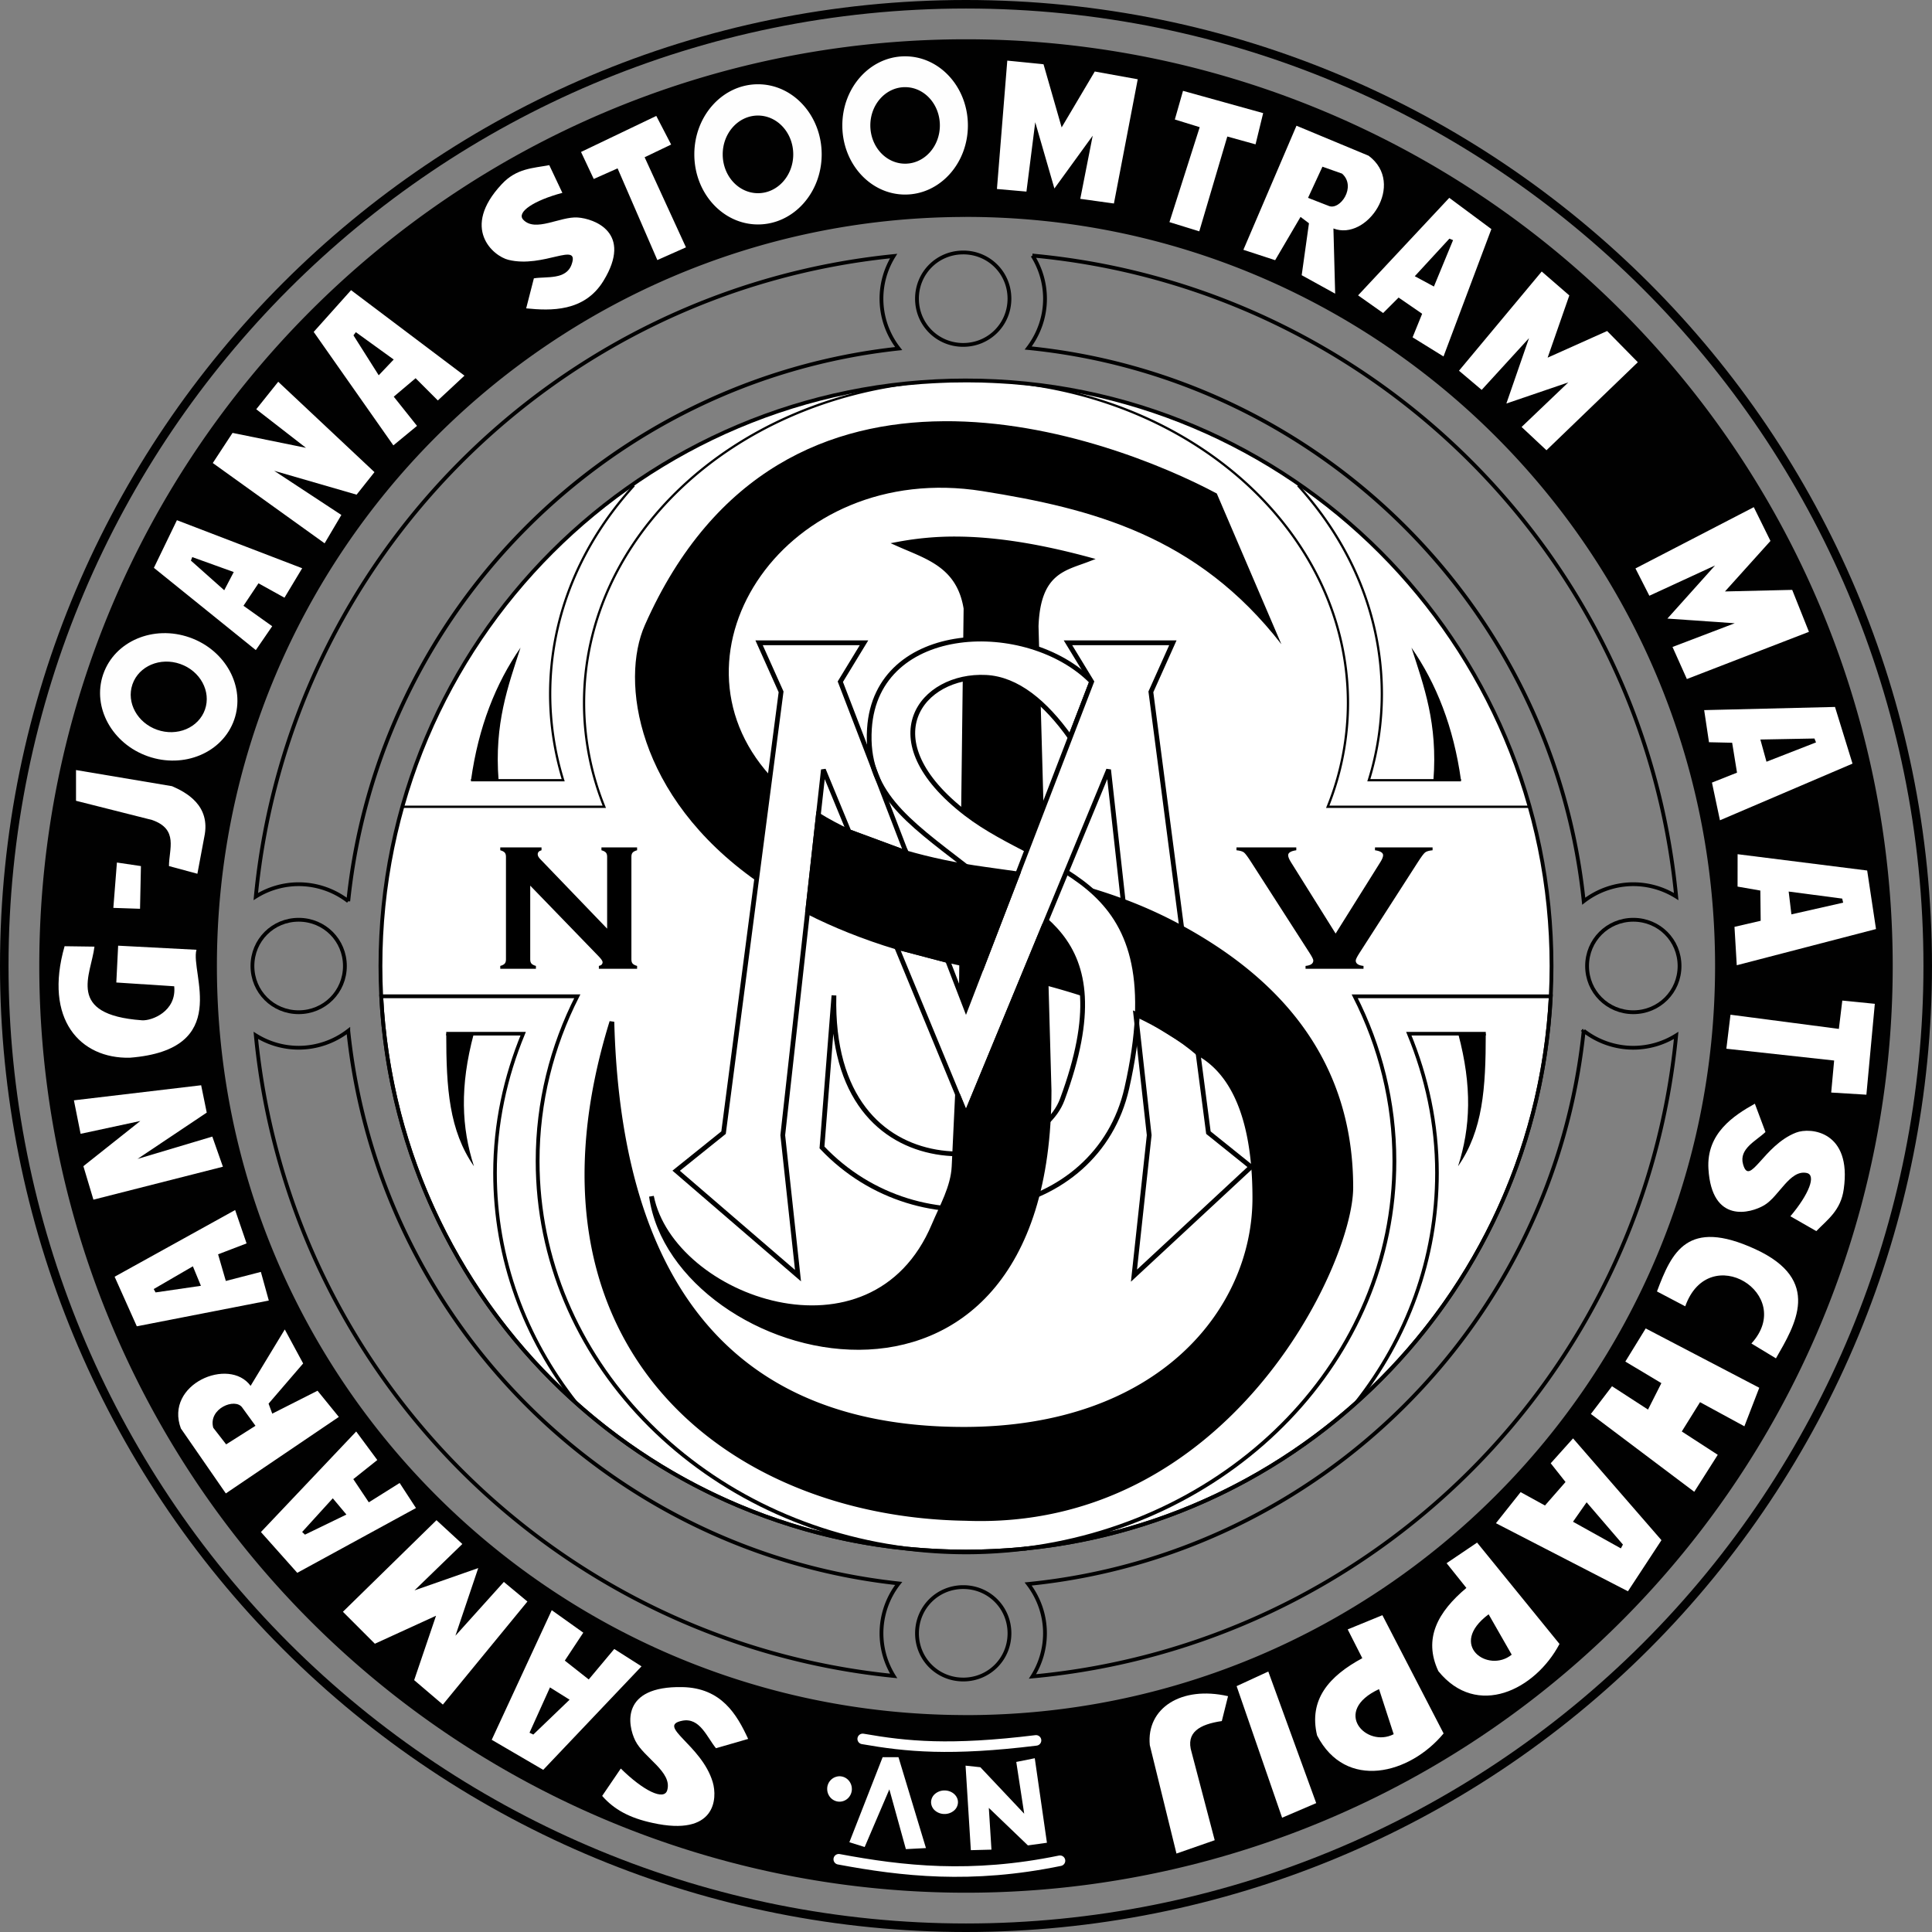
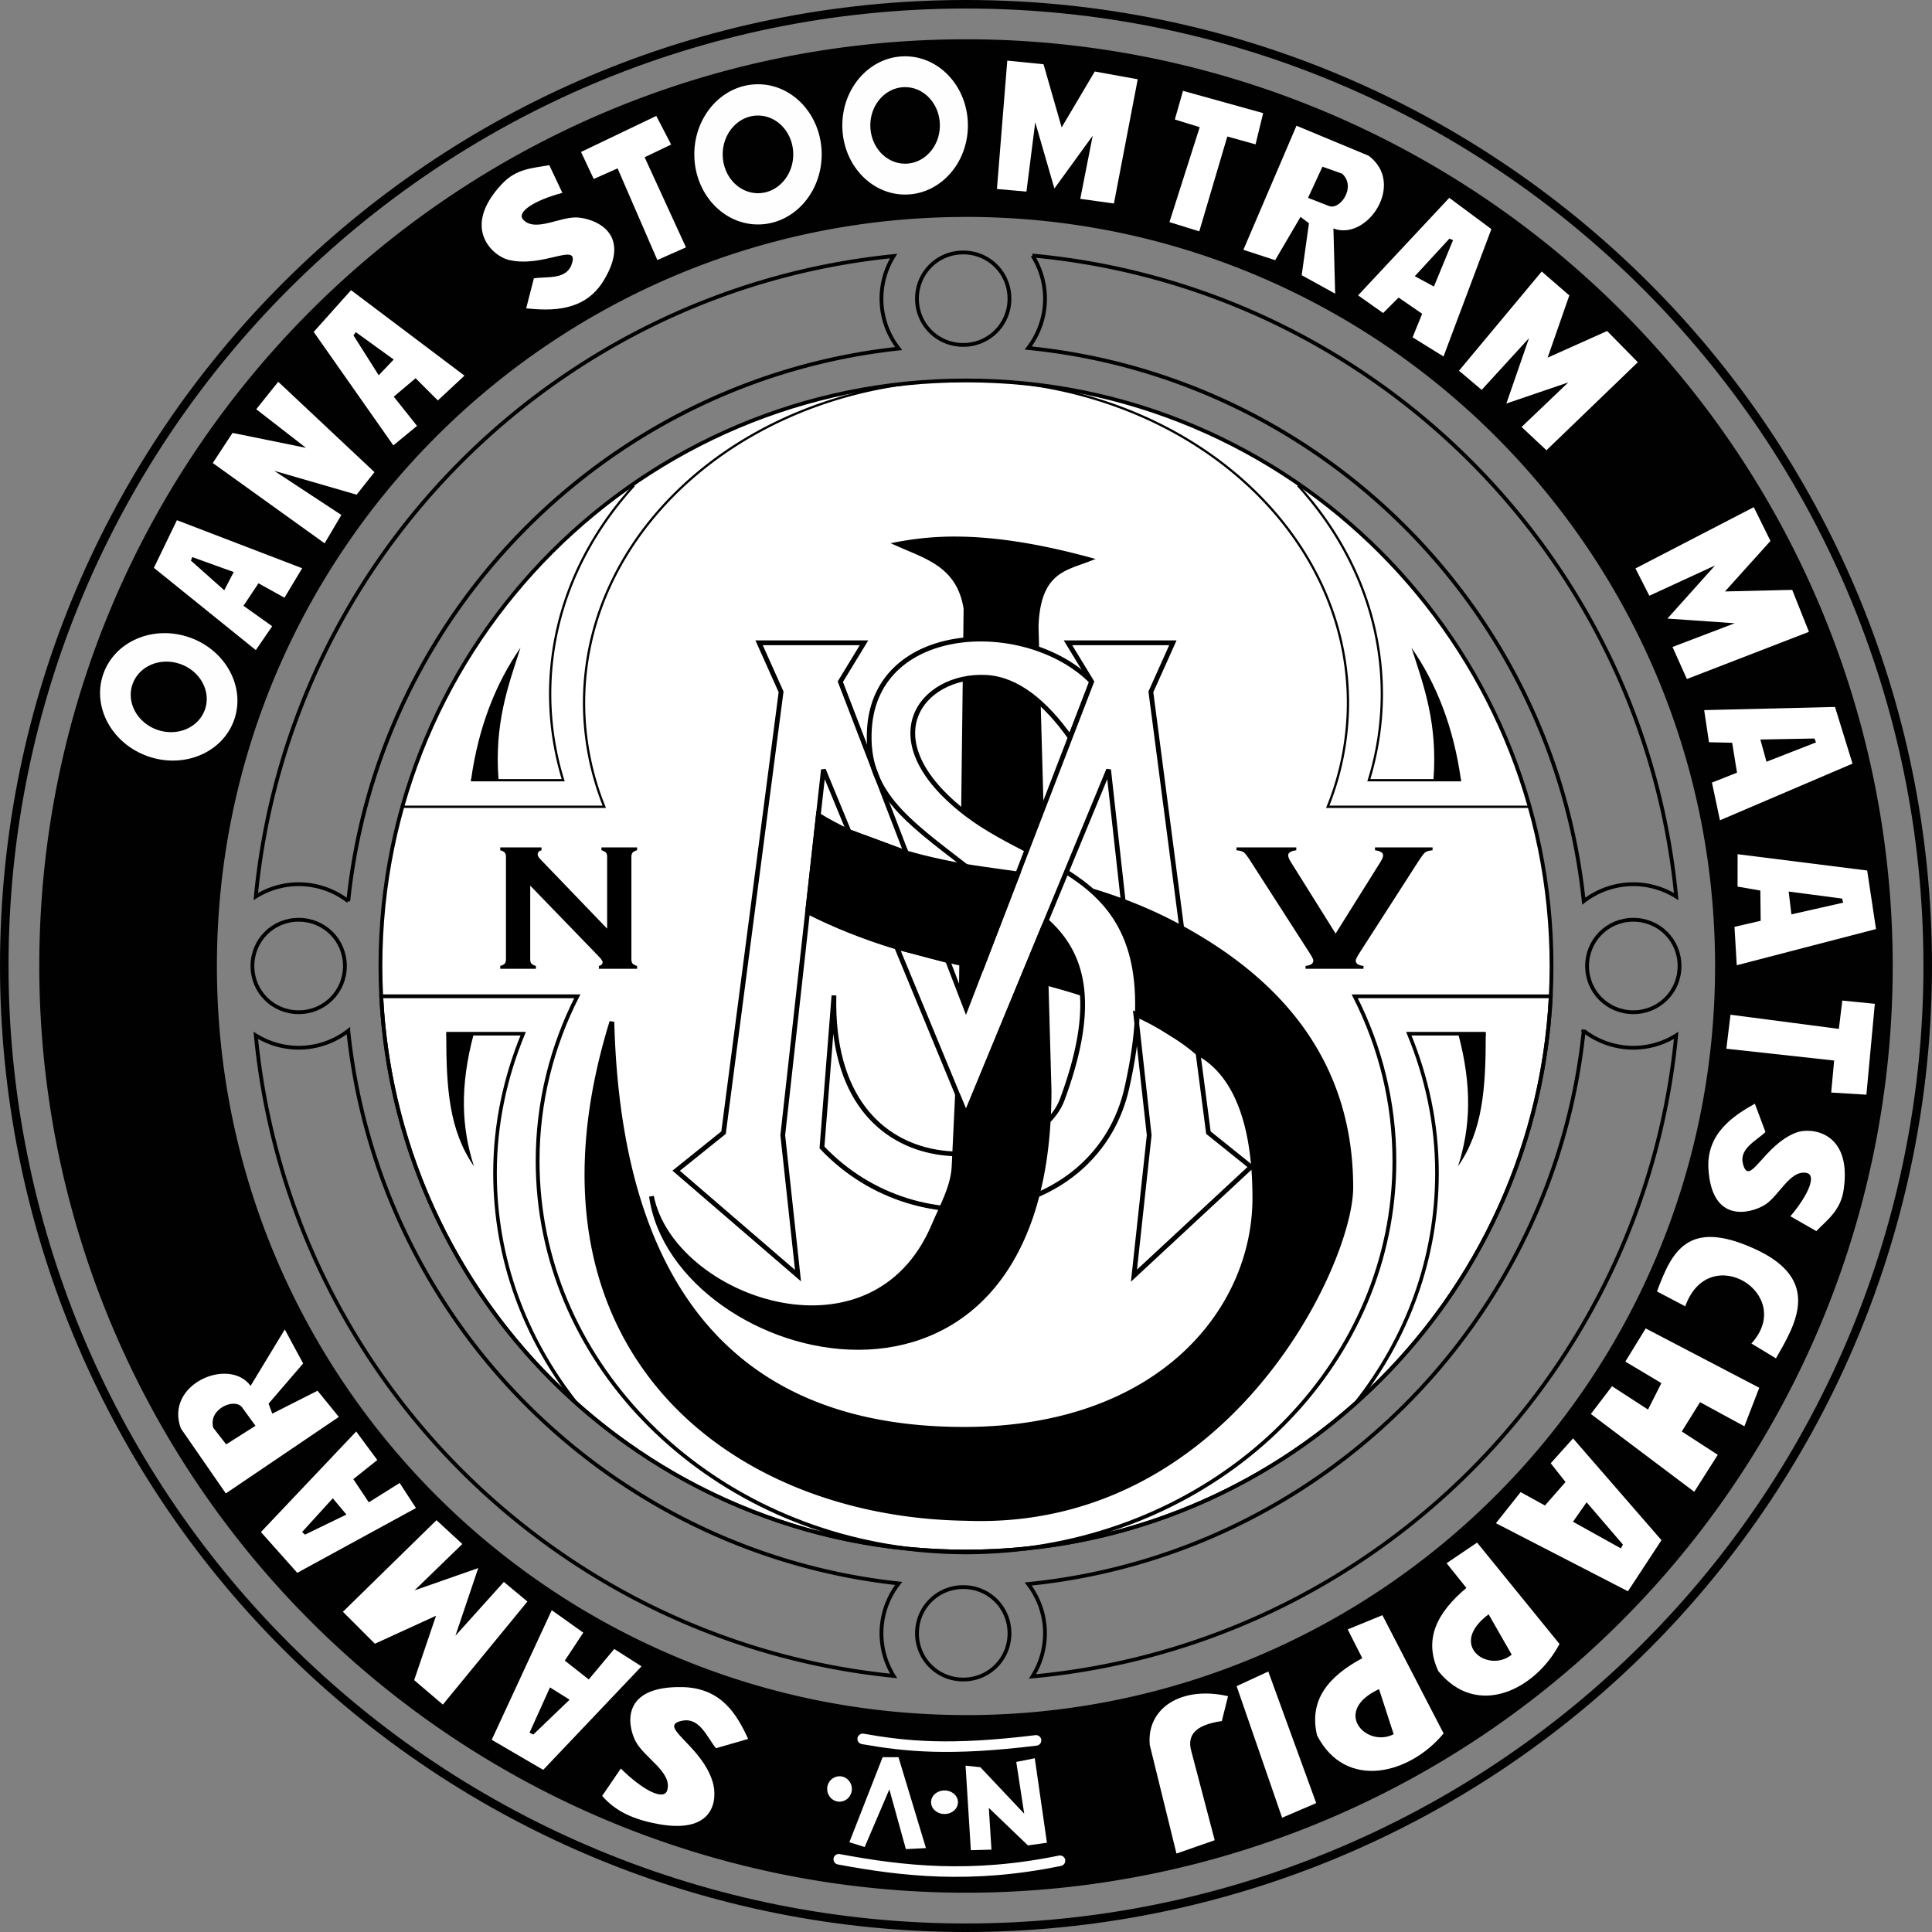
<svg xmlns="http://www.w3.org/2000/svg" xmlns:xlink="http://www.w3.org/1999/xlink" width="407.777" height="407.777" viewBox="0 0 107.891 107.891">
  <rect x="0" y="0" width="107.891" height="107.891" fill="#808080" stroke="none" />
  <style>.B{opacity:.996}.C{fill:none}.D{stroke:#000}.E{stroke-width:.265}.F{fill-rule:evenodd}.G{stroke-width:.212}.H{stroke-width:.127}.I{stroke-width:.201}</style>
  <g class="D">
    <use xlink:href="#B" class="C E" />
    <path d="M53.945 21.246c18.071 0 32.699 14.628 32.699 32.699S72.016 86.646 53.945 86.646s-32.699-14.63-32.699-32.701 14.628-32.699 32.699-32.699z" fill="#fff" class="B F G" />
    <g class="E">
      <path d="M53.378 30.096a17.04 17.04 0 0 0-3.202.29c1.601.714 3.378 1.182 3.769 3.591l-.263 21.647.263.683.871-2.264 2.017-5.242 1.319-3.429-.289-10.393c.104-3.055 1.579-3.233 2.896-3.741-3.228-.872-5.6-1.136-7.381-1.141zm10.048 26.546l-.701-6.309a24.94 24.94 0 0 1 3.267 1.491c-.357-.659.912 6.987.912 6.987m-.912-6.987l.912 6.987c2.733 1.494 3.171 5.414 3.171 8.091 0 6.255-5.295 12.917-16.249 12.917-15.488 0-19.361-11.558-19.655-22.756-5.559 17.987 6.42 27.521 19.75 27.73 14.578.579 21.514-14.209 21.514-18.478 0-7.789-4.947-12.026-9.442-14.491zm-2.566 4.818l-.701-6.309a29.72 29.72 0 0 0-3.423-1.04l-2.179 5.274c2.045.493 4.278 1.137 6.303 2.075z" />
      <use xlink:href="#B" fill="#fff" />
    </g>
    <g class="C">
      <g class="G">
        <path d="M50.596 86.476c-11.633-1.486-20.573-10.602-20.573-21.64 0-3.287.795-6.403 2.215-9.198H21.289c.823 16.167 13.364 29.219 29.307 30.838z" class="B" />
        <path d="M57.296 86.476c-1.102.112-2.219.17-3.351.17s-2.248-.058-3.349-.17a26.41 26.41 0 0 0 3.349.214c1.137 0 2.256-.074 3.351-.214z" class="B" />
      </g>
      <path d="M107.652 53.946c0 14.244-5.658 27.905-15.73 37.977s-23.733 15.73-37.977 15.73-27.905-5.658-37.977-15.73S.238 68.19.238 53.946C.238 24.284 24.283.238 53.945.238s53.707 24.045 53.707 53.707z" stroke-width=".476" class="B" />
    </g>
  </g>
  <path d="M53.867 2.194c-28.551.043-51.673 23.2-51.673 51.751a51.75 51.75 0 0 0 51.751 51.752 51.75 51.75 0 0 0 51.752-51.752A51.75 51.75 0 0 0 53.945 2.194a51.75 51.75 0 0 0-.078 0zm-.076 9.919h0c.01 0 .02.001.03.002l.124-.002c23.092 0 41.832 18.74 41.832 41.832s-18.74 41.834-41.832 41.834c-.041 0-.083-.002-.124-.002-.01 0-.02.002-.03.002-.017 0-.033-.003-.05-.003-22.998-.11-41.628-18.807-41.628-41.831s18.63-41.719 41.628-41.829c.017 0 .033-.003.05-.003z" class="B F" />
  <g class="C D">
    <g class="G">
      <path d="M53.791 88.63c1.438 0 2.582 1.144 2.582 2.582 0 1.427-1.127 2.563-2.55 2.58l-.085-.001c-1.412-.028-2.529-1.159-2.529-2.579 0-1.438 1.144-2.582 2.582-2.582zm34.65-31.068a4.53 4.53 0 0 0 2.769.949 4.52 4.52 0 0 0 2.394-.689c-1.83 18.976-16.948 34.045-35.946 35.798a4.52 4.52 0 0 0 .698-2.408c0-1.034-.352-1.988-.938-2.755 16.324-1.627 29.33-14.59 31.022-30.895zm-68.992 0c1.683 16.209 14.547 29.115 30.737 30.864a4.53 4.53 0 0 0-.961 2.786 4.52 4.52 0 0 0 .68 2.379c-18.845-1.895-33.8-16.903-35.619-35.77a4.52 4.52 0 0 0 2.394.689 4.53 4.53 0 0 0 2.769-.949z" class="B" />
      <use xlink:href="#C" class="B" />
      <use xlink:href="#C" x="-74.532" class="B" />
      <path d="M49.904 14.3a4.52 4.52 0 0 0-.68 2.379 4.53 4.53 0 0 0 .961 2.786c-16.19 1.748-29.054 14.653-30.737 30.862a4.53 4.53 0 0 0-2.769-.949 4.52 4.52 0 0 0-2.394.689C16.104 31.201 31.06 16.195 49.904 14.3zm7.755-.029c18.998 1.754 34.116 16.821 35.946 35.796a4.52 4.52 0 0 0-2.394-.689 4.53 4.53 0 0 0-2.769.949C86.749 34.022 73.744 21.061 57.42 19.434c.585-.768.938-1.722.938-2.755a4.52 4.52 0 0 0-.698-2.408zm-3.837-.172c1.423.017 2.55 1.153 2.55 2.58 0 1.438-1.144 2.582-2.582 2.582s-2.582-1.144-2.582-2.582c0-1.42 1.116-2.551 2.529-2.579l.085-.001z" class="B" />
    </g>
    <path d="M69.864 65.165l-2.381-1.913-.58-4.442c-1.004-.861-2.195-1.574-3.477-2.168l.75 6.752-.85 7.843z" class="E" />
  </g>
  <path d="M59.64 35.896l1.323 2.173L56.833 48.8l-2.017 5.242-.871 2.264-1.029-2.673-.067-.014-2.775-.729 3.871 9.369 3.178-7.693 2.179-5.274 2.607-6.31.816 7.35a24.94 24.94 0 0 1 3.267 1.491L64.27 38.636l1.228-2.74H59.64z" fill="#fff" class="D E" />
  <path d="M45.982 42.983l1.43 3.462 3.193 1.182-3.678-9.558 1.323-2.173h-5.859l1.228 2.74-3.213 24.616-2.646 2.126 6.804 5.859-.851-7.843z" class="C D E" />
-   <path d="M52.7 23.523c-6.291.041-12.823 2.653-16.689 11.387-1.376 3.109-.473 9.562 6.23 14.287l.767-5.877c-6.205-6.857.882-17.636 11.846-15.895 6.14.975 12.014 2.504 16.704 8.553l-3.608-8.419c-2.907-1.549-8.958-4.079-15.25-4.037z" />
  <g class="C D H">
    <path d="M33.746 45.054a15.53 15.53 0 0 1-1.13-5.796c0-9.29 8.285-16.927 18.952-17.926-13.933.999-25.437 10.71-29.1 23.722z" class="B" />
-     <path d="M53.945 21.218l-2.377.114 2.377-.087 2.378.087-2.378-.114z" class="B" />
+     <path d="M53.945 21.218l-2.377.114 2.377-.087 2.378.087-2.378-.114" class="B" />
  </g>
  <path d="M29.61 49.458v4.121q0 .154.07.233.07.079.248.129v.159h-1.991v-.159q.179-.049.248-.129.07-.079.07-.233V47.84q0-.149-.07-.229-.07-.079-.248-.129v-.159h2.304v.159q-.213.055-.213.228 0 .119.139.263l3.738 3.887v-4.02q0-.149-.07-.229-.07-.079-.248-.129v-.159h1.991v.159q-.179.049-.248.129-.07.079-.07.229v5.739q0 .154.07.233.07.079.248.129v.159h-2.135v-.159q.208-.043.208-.213 0-.099-.243-.347zm44.977 2.676l2.493-3.982q.159-.253.159-.392 0-.213-.454-.278v-.159h3.216v.159q-.303.029-.42.124-.117.094-.406.546l-3.258 5.069q-.207.323-.207.422 0 .253.434.298v.159h-3.237v-.159q.434-.043.434-.303 0-.094-.207-.417l-3.258-5.069q-.289-.452-.406-.546-.117-.094-.42-.124v-.159h3.34v.159q-.454.064-.454.278 0 .139.159.392z" />
  <g fill="#fff">
    <path d="M30.674 9.222l.731 1.548c-1.583.42-2.579 1.078-2.186 1.498.675.721 2.064-.192 3.046-.122.912.065 3.092.834 1.433 3.541-1.065 1.738-2.943 1.671-4.314 1.533l.43-1.677c.723-.113 1.801.093 2.107-.774.468-1.324-1.57.222-3.526-.258-.865-.212-2.669-1.767-.387-4.214.831-.905 1.758-.901 2.666-1.075zm1.773-.736l.71 1.509 1.332-.592 2.22 5.12 1.598-.71-2.308-5.031 1.48-.71-.829-1.598z" />
    <g class="F">
      <path d="M42.291 4.706c-1.949.023-3.517 1.769-3.517 3.914 0 2.162 1.592 3.914 3.556 3.914s3.556-1.753 3.556-3.914-1.592-3.915-3.556-3.914a3.23 3.23 0 0 0-.039 0zm.013 1.747h.025c1.087 0 1.969.971 1.969 2.168s-.882 2.168-1.969 2.168c-.522 0-1.023-.228-1.393-.635s-.577-.958-.577-1.533c0-1.187.866-2.153 1.944-2.168zm8.203-3.308c-1.922.023-3.468 1.744-3.468 3.86 0 2.132 1.57 3.86 3.506 3.86s3.506-1.728 3.506-3.86-1.57-3.86-3.506-3.86h-.038zm.013 1.722h.025c1.072 0 1.941.957 1.941 2.137s-.869 2.137-1.941 2.137c-.515 0-1.009-.225-1.373-.626s-.569-.945-.569-1.511c0-1.17.854-2.123 1.917-2.137z" class="B" />
    </g>
    <path d="M56.251 3.385l-.578 7.169 1.648.145.491-3.873 1.07 3.7 2.139-2.948-.694 3.526 1.879.26 1.33-6.937-2.399-.434-1.85 3.122-1.012-3.526zm9.813 1.688l-.456 1.6 1.389.429-1.69 5.302 1.666.514 1.565-5.294 1.577.437.425-1.744zm6.337 1.948l-2.965 6.929 1.773.58 1.418-2.417.471.355-.406 2.9 1.869 1.031-.097-3.641c1.868.725 4.063-2.494 1.966-4.061zm1.45 2.288l1.096.387c.817.73-.108 2.066-.741 1.805l-1.16-.452zm12.245 5.853l-4.62 5.54 1.267 1.071 2.643-2.89-1.264 3.651 3.458-1.179-2.608 2.489 1.389 1.3 5.102-4.916-1.715-1.743-3.322 1.488 1.211-3.475zm-52.468 85.129l1.04-1.529c1.258 1.243 2.417 1.809 2.592 1.214.301-1.023-1.309-1.816-1.782-2.768-.439-.884-.812-3.054 2.616-2.993 2.201.039 3.063 1.543 3.686 2.894l-1.797.519c-.501-.611-.9-1.727-1.875-1.537-1.489.29 1.067 1.339 1.692 3.424.276.921.17 3.066-3.359 2.284-1.298-.278-2.153-.756-2.813-1.506zm47.306-89.243l-5.093 5.446 1.398.987.864-.864 1.316.905-.534 1.316 1.727 1.069 2.673-7.114zm.005 2.28l.206.082-1.069 2.591-1.069-.576zM30.336 98.836l5.489-5.78-1.523-.97-1.425 1.702-1.336-1.053 1.032-1.56-1.761-1.256-3.352 7.238zm-.553-1.972l-.213-.102 1.143-2.53 1.096.686zm-5.052-1.673l4.722-5.755-1.316-1.095-2.704 3.004 1.274-3.777-3.559 1.245 2.671-2.589-1.444-1.33-5.225 5.114 1.784 1.785 3.416-1.563-1.221 3.596zM16.6 87.833l6.629-3.618-.911-1.399-1.722 1.08-.866-1.295 1.34-1.067-1.179-1.593-5.32 5.615zm.43-2.132l-.157-.149 1.711-1.881.761.908zm-4.419-2.302l6.311-4.272-1.19-1.463-2.528 1.28-.206-.559 1.931-2.244-1.026-1.899-1.909 3.15c-1.193-1.638-4.819-.101-3.893 2.379zm.018-2.739l-.72-.928c-.296-1.068 1.222-1.698 1.618-1.129l.74 1.019z" />
-     <path d="M7.64 74.066l7.371-1.438-.443-1.6-1.957.506-.432-1.488 1.591-.609-.639-1.864-6.73 3.725zm1.048-1.892l-.104-.188 2.187-1.27.449 1.089zm-4.032-7.05l.561 1.87 7.231-1.839-.592-1.683-4.176 1.247 3.865-2.587-.312-1.527-7.106.842.374 1.87 3.335-.717zM3.607 52.841l1.668.023c-.185 1.57-1.634 3.805 2.652 4.113.554.04 1.942-.505 1.802-1.899l-3.233-.211.102-2.056 4.374.229c-.366 1.277 2.034 5.576-3.722 6.028-2.77.062-4.814-2.139-3.643-6.226zm2.922-4.674L6.33 50.7l1.49.05.05-2.384zm-2.284-5.164v1.716l4.247 1.072c1.493.521.942 1.626.944 2.574l1.587.429.386-2.059c.378-1.77-1.043-2.5-1.802-2.831z" />
    <path d="M5.757 37.671c-.616 1.826.5 3.862 2.503 4.564 2.018.707 4.174-.205 4.817-2.038s-.472-3.892-2.49-4.6-4.174.205-4.817 2.038l-.013.036zm1.635.559l.008-.023c.356-1.015 1.55-1.52 2.667-1.128s1.735 1.532 1.379 2.547c-.171.487-.548.88-1.048 1.092s-1.083.225-1.619.037c-1.107-.388-1.726-1.513-1.387-2.524z" class="B F" />
    <path d="M8.594 31.71l5.692 4.594.915-1.333-1.604-1.142.838-1.255 1.451.804.989-1.645L9.88 29.05zm2.067-.404l.075-.196 2.317.835-.531 1.017zm2.325-7.131l-1.103 1.682 6.245 4.484.935-1.583-3.752-2.467 4.603 1.333.998-1.258-5.375-5.047-1.227 1.535 2.777 2.155zm4.532-5.64l4.449 6.337 1.321-1.089-1.299-1.631 1.22-1.031 1.242 1.242 1.487-1.385-6.333-4.774zm2.221.192l.133-.177 2.114 1.527-.837.88zm78.2 9.595l-6.608 3.422.776 1.525 3.669-1.692-2.661 2.967 3.76.261-3.475 1.324.802 1.791 6.817-2.636-.935-2.343-3.754.088 2.54-2.821zm4.535 11.157l-7.306.177.269 1.793 1.294.029.271 1.67-1.399.555.446 2.105 7.403-3.164zm-1.148 1.762l.088.218-2.766 1.079-.342-1.24zm2.945 7.372l-7.236-.911-.002 1.809 1.272.221.019 1.688-1.463.339.127 2.144 7.776-2.021zm-1.395 1.568l.054.228-2.89.653-.153-1.274zm1.822 5.876l-1.816-.181-.192 1.582-6.052-.792-.231 1.899 6.019.659-.164 1.788 1.965.12zm-3.266 12.694l-1.449-.83c1.031-1.219 1.46-2.301.912-2.417-.942-.2-1.543 1.305-2.367 1.797-.765.457-2.938 1.059-3.122-2.032-.118-1.984 1.421-2.979 2.593-3.634l.592 1.581c-.515.494-1.491.931-1.253 1.795.365 1.32 1.131-1.054 2.963-1.762.81-.313 3.12-.077 2.662 3.153-.159 1.187-.903 1.702-1.532 2.348zm-8.899 3.369l1.578.83c1.324-3.714 6.209-.679 3.695 2.076l1.37.83c1.065-1.856 2.62-4.369-1.163-6.103s-4.653.16-5.481 2.367zm-2.511 5.293l-1.181 1.549 5.774 4.346 1.312-2.066-2.009-1.303 1.019-1.636 2.477 1.347.831-2.152-6.342-3.313-1.137 1.85 2.012 1.205-.746 1.476zm2.761 8.597l-4.937-5.685-1.247 1.39.826 1.046-1.148 1.312-1.359-.747-1.379 1.736 7.372 3.801zm-2.152.245l-.115.213-2.673-1.488.76-1.086zm-8.144-.11l-1.703 1.15 1.105 1.381c-1.59 1.336-2.421 2.823-1.565 4.648 2.157 2.657 5.409 1.05 6.765-1.519zm.644 4.004l1.289 2.255c-1.311 1.062-3.598-.535-1.289-2.255zm-5.932.05l-1.938.794.816 1.607c-1.864 1.003-3.002 2.315-2.526 4.313 1.601 3.099 5.179 2.17 7.066-.111zm-.188 4.129l.818 2.517c-1.528.787-3.479-1.28-.818-2.517zm-7.953-.167l2.54 7.348 1.905-.816-2.676-7.348zm-4.849 3.291l1.49 6.058 2.135-.745-1.291-4.916c-.339-1.106.445-1.556 1.688-1.738l.348-1.39c-2.615-.596-4.566.672-4.37 2.731z" />
  </g>
  <path d="M48.177 97.108c2.463.432 4.895.669 9.679.083m-11.016 6.638c3.543.663 7.405 1.103 12.354.082" stroke="#fff" stroke-width=".589" stroke-linecap="round" class="C" />
  <g fill="#fff">
    <path d="M49.29 98.129l-1.858 4.75.855.266 1.378-3.219.923 3.337 1.121-.059-1.534-5.074z" />
    <g class="F">
      <path d="M53.497 100.644a.62.62 0 0 1-.22.465.81.81 0 0 1-.531.192.81.81 0 0 1-.531-.192.62.62 0 0 1-.22-.465.62.62 0 0 1 .22-.465.81.81 0 0 1 .531-.192c.415 0 .751.294.751.657zm-5.925-.741a.72.72 0 0 1-.202.502.68.68 0 0 1-.487.208.68.68 0 0 1-.487-.208.72.72 0 0 1-.202-.502.7.7 0 0 1 .688-.709.68.68 0 0 1 .487.208.72.72 0 0 1 .202.502z" class="B" />
    </g>
    <path d="M53.921 98.601l.295 4.72 1.151-.03-.147-2.331 2.183 2.095 1.062-.148-.679-4.72-1.033.207.443 2.891-2.449-2.596z" />
  </g>
  <g class="D">
    <path d="M47.412 46.445l3.193 1.182 2.311 6.007-.067-.014-2.775-.729zm3.193 1.182l2.311 6.007 1.9.409 2.017-5.242-1.846-.259c-1.614-.223-3.068-.534-4.383-.914zm-.53 5.264l-2.662-6.446c-.616-.288-1.187-.595-1.713-.92l-.598 5.389c1.456.742 3.108 1.411 4.973 1.977zm8.253-1.241l-1.205 2.917-3.178 7.693-.474-1.147-.192 4.037c-.06 1.159-.675 2.21-1.119 3.264-3.441 8.179-14.636 4.119-15.78-1.607 1.307 9.385 22.206 15.087 22.206-5.906z" class="E" />
    <g class="C">
      <path d="M32.161 78.341c-2.836-3.599-4.517-8.032-4.517-12.841 0-2.742.575-5.357 1.572-7.774H24.92" class="B I" />
      <path d="M57.296 86.476c11.633-1.486 20.573-10.602 20.573-21.639 0-3.287-.795-6.403-2.215-9.198h10.949c-.823 16.167-13.364 29.219-29.307 30.838z" class="B G" />
      <path d="M75.73 78.341c2.836-3.599 4.517-8.032 4.517-12.841 0-2.742-.575-5.357-1.572-7.774h4.297" class="B I" />
      <path d="M26.303 43.571h5.147a16.4 16.4 0 0 1-.727-4.806c0-4.413 1.758-8.445 4.682-11.654" class="B H" />
    </g>
  </g>
  <path d="M26.303 43.571c.414-2.976 1.378-5.402 2.766-7.404-.697 2.159-1.472 4.234-1.226 7.404z" />
  <g class="C D H">
    <path d="M74.146 45.054a15.53 15.53 0 0 0 1.13-5.796c0-9.29-8.285-16.927-18.952-17.926 13.933.999 25.437 10.71 29.1 23.722z" class="B" />
    <path d="M81.588 43.571h-5.147a16.4 16.4 0 0 0 .727-4.806c0-4.413-1.758-8.445-4.682-11.654" class="B" />
  </g>
  <path d="M81.588 43.571c-.414-2.976-1.378-5.402-2.766-7.404.697 2.159 1.472 4.234 1.226 7.404zM24.92 57.726c0 3.054.16 5.402 1.548 7.404-.697-2.16-.799-4.453-.009-7.404zm58.051 0c0 3.054-.16 5.402-1.548 7.404.697-2.16.799-4.453.009-7.404z" />
  <defs>
    <path id="B" d="M46.571 55.592l-.668 8.486c5.481 5.796 15.36 4.056 17.024-3.313 2.711-12.014-4.422-11.816-8.982-15.329-5.411-4.169-2.449-7.793 1.116-7.611 1.731.088 3.309 1.396 4.704 3.357l1.198-3.113c-3.556-3.618-12.024-3.39-12.41 2.625-.227 3.532 2.051 5.109 5.392 7.687 3.306 2.551 8.94 3.392 5.376 13.022-1.506 4.07-13.025 5.673-12.75-5.81z" />
    <path id="C" d="M91.211 51.363c1.438 0 2.582 1.144 2.582 2.582s-1.144 2.582-2.582 2.582-2.582-1.144-2.582-2.582 1.144-2.582 2.582-2.582z" />
  </defs>
</svg>